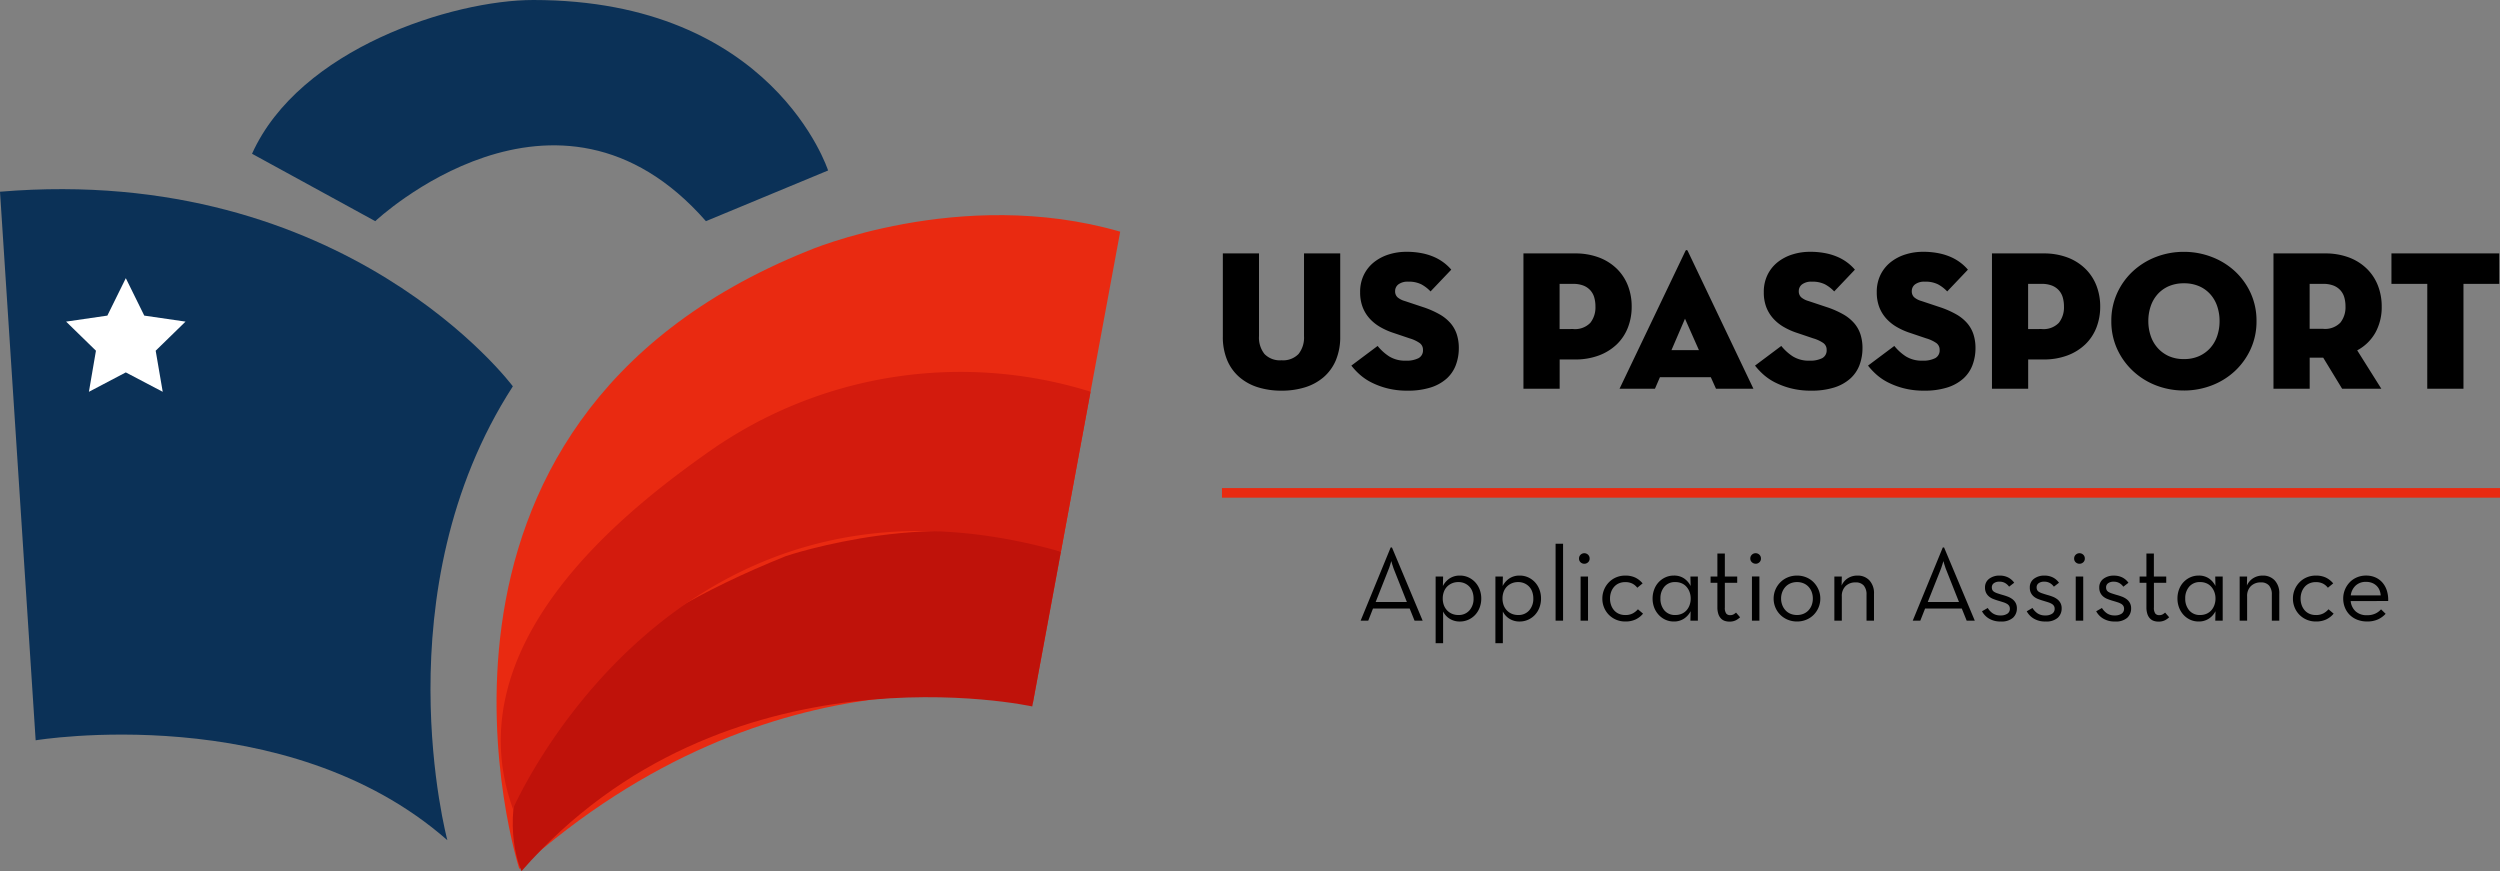
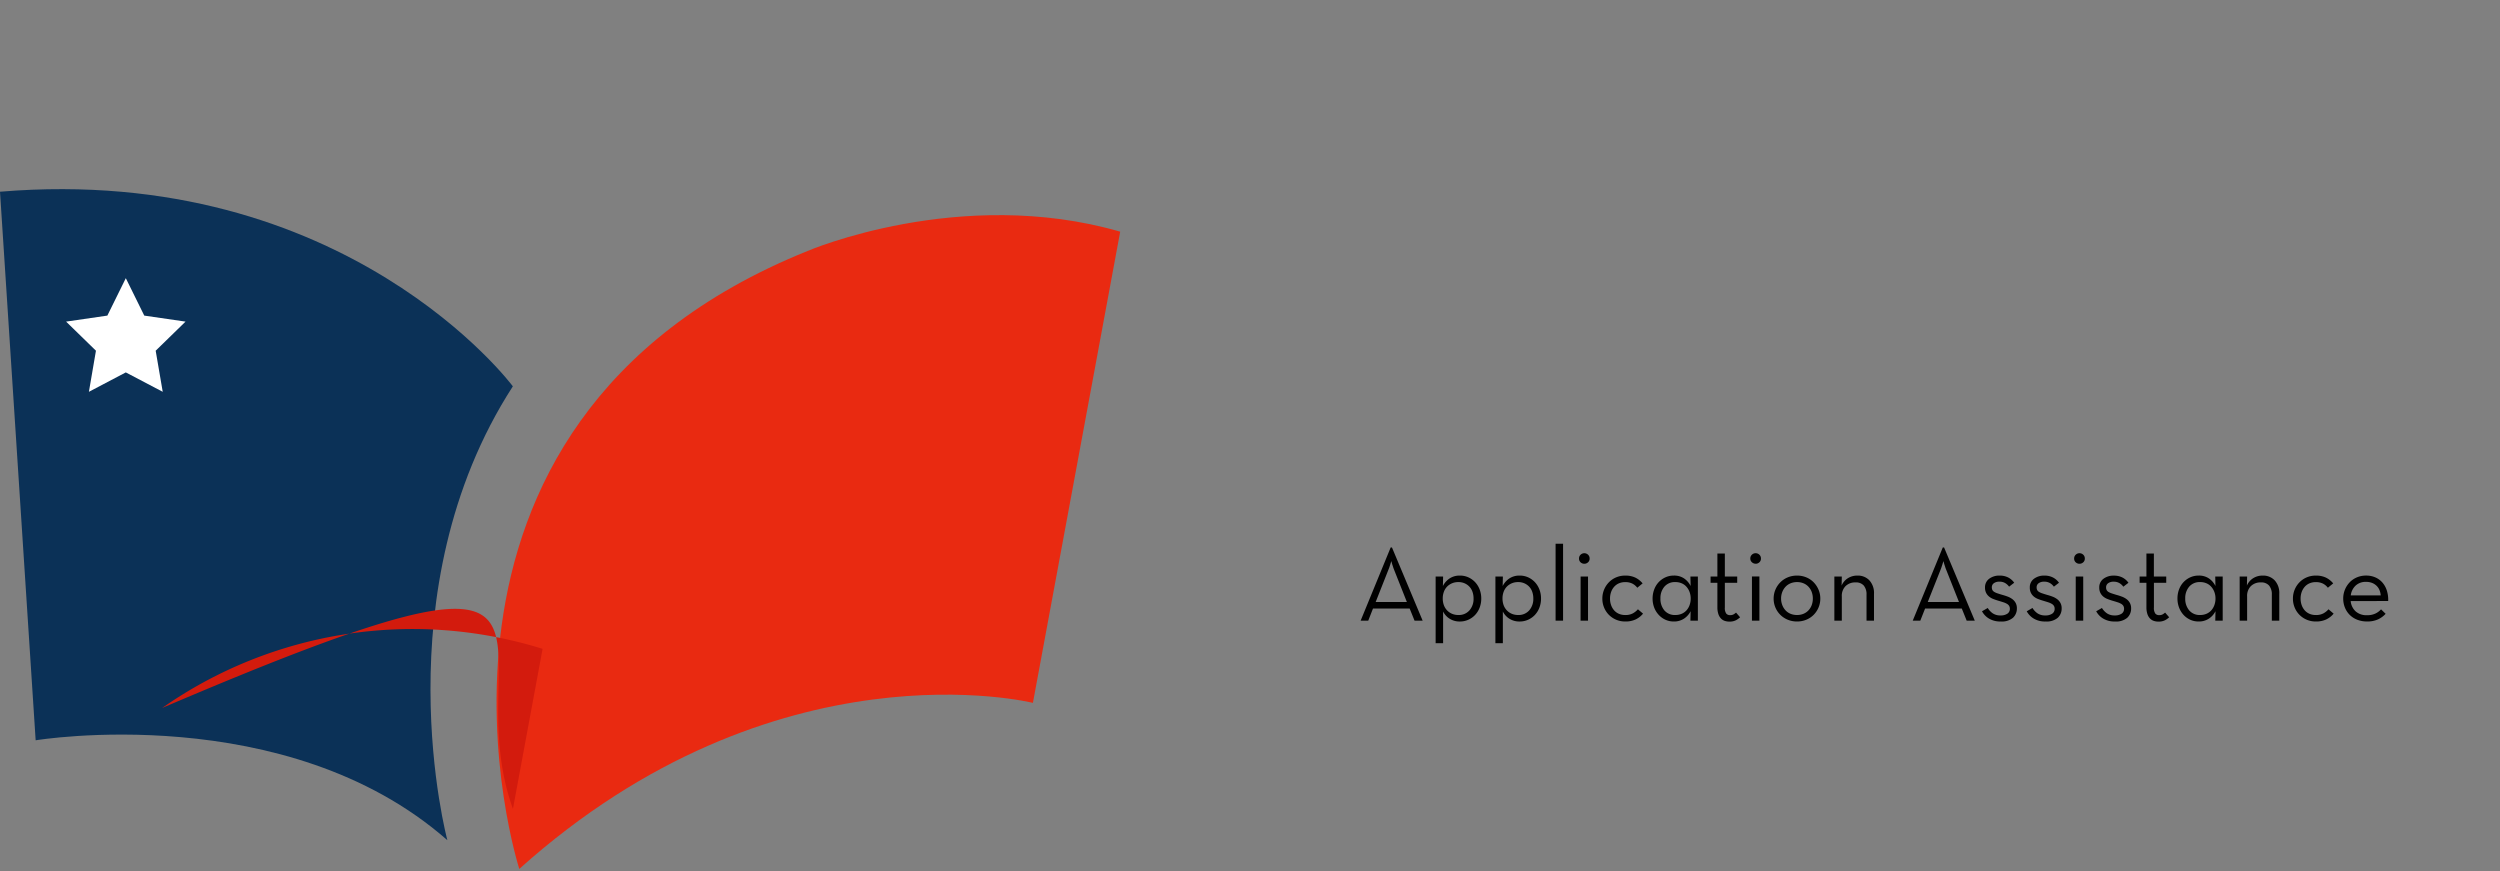
<svg xmlns="http://www.w3.org/2000/svg" width="260.5" height="90.775" viewBox="0 0 260.5 90.775">
  <rect x="0" y="0" width="260.5" height="90.775" fill="#808080" stroke="none" />
  <g id="Group_1" data-name="Group 1" transform="translate(-141 -10.651)">
    <path id="Path_1" data-name="Path 1" d="M154.482,188.7l3.715,57.162s26.11-4.336,42.9,10.408c0,0-6.964-25.941,6.824-47.291C207.925,208.976,190.577,185.69,154.482,188.7Z" transform="translate(-13.482 -158.072)" fill="#0b3157" />
-     <path id="Path_2" data-name="Path 2" d="M207.207,181.545s18.874-17.777,34.457,0l12.729-5.281S248.688,158.5,223.668,158.5c-8.349,0-24.362,5.048-29.3,16.021Z" transform="translate(-27.106 -147.849)" fill="#0b3157" />
    <path id="Path_3" data-name="Path 3" d="M235.433,260.67s-14.9-46.264,30.032-64.387c0,0,15.907-6.839,32.583-2.014l-9.095,49.1S262.179,236.686,235.433,260.67Z" transform="translate(-40.323 -159.478)" fill="#e92a11" />
-     <path id="Path_4" data-name="Path 4" d="M236.54,277.978s-8.69-18.276,27.558-32.834c0,0,16.518-5.571,28.649-.45l-2.986,16.12S257.728,253.731,236.54,277.978Z" transform="translate(-41.2 -176.551)" fill="#bf120a" />
-     <path id="Path_5" data-name="Path 5" d="M235,262.889s16.562-38.327,57.1-26.794l3.089-16.676a45.5,45.5,0,0,0-39.644,6.162C246.833,231.7,228.814,245.645,235,262.889Z" transform="translate(-40.552 -167.952)" fill="#d31b0d" />
+     <path id="Path_5" data-name="Path 5" d="M235,262.889l3.089-16.676a45.5,45.5,0,0,0-39.644,6.162C246.833,231.7,228.814,245.645,235,262.889Z" transform="translate(-40.552 -167.952)" fill="#d31b0d" />
    <path id="Path_6" data-name="Path 6" d="M171.165,202.523l1.923,3.9,4.3.625-3.111,3.033.734,4.282-3.846-2.022-3.846,2.022.734-4.282-3.111-3.033,4.3-.625Z" transform="translate(-17.055 -162.886)" fill="#fff" />
-     <path id="Path_7" data-name="Path 7" d="M6.947,3.5A8.111,8.111,0,0,1,4.5,3.152,5.431,5.431,0,0,1,2.563,2.095,4.787,4.787,0,0,1,1.288.333,6.245,6.245,0,0,1,.832-2.155V-10.8H4.6V-2.18a2.742,2.742,0,0,0,.57,1.859A2.229,2.229,0,0,0,6.947.333,2.229,2.229,0,0,0,8.72-.322,2.742,2.742,0,0,0,9.29-2.18V-10.8h3.773v8.644A6.245,6.245,0,0,1,12.607.333a4.787,4.787,0,0,1-1.275,1.762A5.431,5.431,0,0,1,9.394,3.152,8.111,8.111,0,0,1,6.947,3.5Zm13.122,0a8.343,8.343,0,0,1-2.125-.249,7.988,7.988,0,0,1-1.658-.622,5.681,5.681,0,0,1-1.223-.84,7.033,7.033,0,0,1-.84-.9L16.96-1.16a5.143,5.143,0,0,0,1.2,1.088A3.132,3.132,0,0,0,19.9.374,2.743,2.743,0,0,0,21.22.115a.906.906,0,0,0,.466-.86.847.847,0,0,0-.342-.715A3.633,3.633,0,0,0,20.3-1.948l-1.658-.56a7.255,7.255,0,0,1-1.41-.622,4.556,4.556,0,0,1-1.109-.891,3.807,3.807,0,0,1-.726-1.192,4.282,4.282,0,0,1-.259-1.544,4.028,4.028,0,0,1,.394-1.824A3.821,3.821,0,0,1,16.6-9.9a4.752,4.752,0,0,1,1.544-.8,6.064,6.064,0,0,1,1.8-.269,8.113,8.113,0,0,1,1.669.155,6.074,6.074,0,0,1,1.3.415,5.023,5.023,0,0,1,.985.591,4.782,4.782,0,0,1,.736.7L22.474-6.84a3.838,3.838,0,0,0-.954-.736,2.879,2.879,0,0,0-1.368-.28,1.6,1.6,0,0,0-1.026.28.863.863,0,0,0-.342.694.847.847,0,0,0,.238.643,1.964,1.964,0,0,0,.757.394l1.866.622a9.478,9.478,0,0,1,1.783.777,4.291,4.291,0,0,1,1.161.954,3.406,3.406,0,0,1,.632,1.161,4.616,4.616,0,0,1,.2,1.379A5.012,5.012,0,0,1,25.107.84a3.6,3.6,0,0,1-.964,1.41,4.558,4.558,0,0,1-1.669.922A7.776,7.776,0,0,1,20.07,3.5ZM37.325-2.922a2.211,2.211,0,0,0,1.8-.648,2.587,2.587,0,0,0,.532-1.694,3.392,3.392,0,0,0-.125-.951,1.885,1.885,0,0,0-.407-.742,1.917,1.917,0,0,0-.719-.492,2.891,2.891,0,0,0-1.084-.178h-1.4v4.706ZM35.928,3.3H32.155V-10.8H37.5a6.979,6.979,0,0,1,2.529.425A5.352,5.352,0,0,1,41.888-9.2a4.985,4.985,0,0,1,1.151,1.752,5.944,5.944,0,0,1,.394,2.187,5.944,5.944,0,0,1-.394,2.187,4.883,4.883,0,0,1-1.151,1.741A5.433,5.433,0,0,1,40.033-.175,6.979,6.979,0,0,1,37.5.25H35.928ZM48.988-4,47.579-.725h2.861Zm-3.13,7.3h-3.69L49.03-11.048q.041-.1.124-.1t.124.1L56.119,3.3h-3.9l-.539-1.2H46.376ZM62.131,3.5a8.343,8.343,0,0,1-2.125-.249,7.988,7.988,0,0,1-1.658-.622,5.681,5.681,0,0,1-1.223-.84,7.033,7.033,0,0,1-.84-.9L59.022-1.16a5.143,5.143,0,0,0,1.2,1.088,3.132,3.132,0,0,0,1.741.446A2.743,2.743,0,0,0,63.282.115a.906.906,0,0,0,.466-.86.847.847,0,0,0-.342-.715,3.633,3.633,0,0,0-1.047-.487L60.7-2.508a7.255,7.255,0,0,1-1.41-.622,4.556,4.556,0,0,1-1.109-.891,3.807,3.807,0,0,1-.726-1.192A4.282,4.282,0,0,1,57.2-6.757a4.028,4.028,0,0,1,.394-1.824A3.821,3.821,0,0,1,58.659-9.9a4.752,4.752,0,0,1,1.544-.8,6.065,6.065,0,0,1,1.8-.269,8.113,8.113,0,0,1,1.669.155,6.075,6.075,0,0,1,1.3.415,5.023,5.023,0,0,1,.985.591,4.782,4.782,0,0,1,.736.7L64.536-6.84a3.838,3.838,0,0,0-.954-.736,2.879,2.879,0,0,0-1.368-.28,1.6,1.6,0,0,0-1.026.28.863.863,0,0,0-.342.694.847.847,0,0,0,.238.643,1.964,1.964,0,0,0,.757.394l1.866.622a9.478,9.478,0,0,1,1.783.777,4.291,4.291,0,0,1,1.161.954,3.406,3.406,0,0,1,.632,1.161,4.616,4.616,0,0,1,.2,1.379A5.012,5.012,0,0,1,67.169.84,3.6,3.6,0,0,1,66.2,2.25a4.558,4.558,0,0,1-1.669.922A7.776,7.776,0,0,1,62.131,3.5Zm11.775,0a8.343,8.343,0,0,1-2.125-.249,7.988,7.988,0,0,1-1.658-.622,5.681,5.681,0,0,1-1.223-.84,7.033,7.033,0,0,1-.84-.9L70.8-1.16A5.143,5.143,0,0,0,72-.072,3.132,3.132,0,0,0,73.74.374,2.743,2.743,0,0,0,75.056.115a.906.906,0,0,0,.466-.86.847.847,0,0,0-.342-.715,3.633,3.633,0,0,0-1.047-.487l-1.658-.56a7.255,7.255,0,0,1-1.41-.622,4.556,4.556,0,0,1-1.109-.891,3.807,3.807,0,0,1-.726-1.192,4.281,4.281,0,0,1-.259-1.544,4.028,4.028,0,0,1,.394-1.824A3.821,3.821,0,0,1,70.434-9.9a4.752,4.752,0,0,1,1.544-.8,6.064,6.064,0,0,1,1.8-.269,8.113,8.113,0,0,1,1.669.155,6.075,6.075,0,0,1,1.3.415,5.022,5.022,0,0,1,.985.591,4.782,4.782,0,0,1,.736.7L76.311-6.84a3.837,3.837,0,0,0-.954-.736,2.879,2.879,0,0,0-1.368-.28,1.6,1.6,0,0,0-1.026.28.863.863,0,0,0-.342.694.847.847,0,0,0,.238.643,1.964,1.964,0,0,0,.757.394l1.866.622a9.478,9.478,0,0,1,1.783.777,4.291,4.291,0,0,1,1.161.954,3.406,3.406,0,0,1,.632,1.161,4.616,4.616,0,0,1,.2,1.379A5.012,5.012,0,0,1,78.943.84a3.6,3.6,0,0,1-.964,1.41,4.558,4.558,0,0,1-1.669.922A7.776,7.776,0,0,1,73.906,3.5ZM86.145-2.922a2.211,2.211,0,0,0,1.8-.648,2.587,2.587,0,0,0,.532-1.694,3.392,3.392,0,0,0-.125-.951,1.885,1.885,0,0,0-.407-.742,1.917,1.917,0,0,0-.719-.492,2.891,2.891,0,0,0-1.084-.178h-1.4v4.706ZM84.748,3.3H80.975V-10.8h5.348a6.979,6.979,0,0,1,2.529.425A5.352,5.352,0,0,1,90.708-9.2a4.986,4.986,0,0,1,1.151,1.752,5.944,5.944,0,0,1,.394,2.187,5.944,5.944,0,0,1-.394,2.187,4.883,4.883,0,0,1-1.151,1.741A5.433,5.433,0,0,1,88.852-.175,6.979,6.979,0,0,1,86.323.25H84.748ZM100.98.208A3.771,3.771,0,0,0,102.555-.1a3.482,3.482,0,0,0,1.161-.84,3.582,3.582,0,0,0,.726-1.254,4.762,4.762,0,0,0,.249-1.555,4.762,4.762,0,0,0-.249-1.555,3.582,3.582,0,0,0-.726-1.254,3.363,3.363,0,0,0-1.161-.829,3.884,3.884,0,0,0-1.575-.3,3.884,3.884,0,0,0-1.576.3,3.363,3.363,0,0,0-1.161.829,3.582,3.582,0,0,0-.726,1.254,4.762,4.762,0,0,0-.249,1.555A4.762,4.762,0,0,0,97.518-2.2a3.582,3.582,0,0,0,.726,1.254A3.482,3.482,0,0,0,99.4-.1,3.771,3.771,0,0,0,100.98.208Zm0,3.275a7.982,7.982,0,0,1-2.9-.529,7.419,7.419,0,0,1-2.4-1.493A7.219,7.219,0,0,1,94.025-.828a6.9,6.9,0,0,1-.612-2.923,6.9,6.9,0,0,1,.612-2.923,7.1,7.1,0,0,1,1.648-2.28,7.512,7.512,0,0,1,2.4-1.482,7.982,7.982,0,0,1,2.9-.529,8.008,8.008,0,0,1,2.892.529,7.486,7.486,0,0,1,2.415,1.482,7.1,7.1,0,0,1,1.648,2.28,6.9,6.9,0,0,1,.612,2.923,6.9,6.9,0,0,1-.612,2.923,7.219,7.219,0,0,1-1.648,2.291,7.393,7.393,0,0,1-2.415,1.493A8.008,8.008,0,0,1,100.98,3.484Zm14.5-6.426a2.217,2.217,0,0,0,1.8-.646,2.568,2.568,0,0,0,.532-1.687,3.364,3.364,0,0,0-.125-.947,1.874,1.874,0,0,0-.407-.739,1.918,1.918,0,0,0-.719-.489,2.9,2.9,0,0,0-1.084-.177h-1.4v4.685Zm6.066,6.24H117.46L115.491.063h-1.41V3.3h-3.773V-10.8h5.348a6.979,6.979,0,0,1,2.529.425A5.352,5.352,0,0,1,120.041-9.2a4.985,4.985,0,0,1,1.151,1.752,5.944,5.944,0,0,1,.394,2.187,5.463,5.463,0,0,1-.653,2.705,4.717,4.717,0,0,1-1.9,1.855Zm4.789-10.925H122.6V-10.8h11.236v3.172h-3.731V3.3h-3.773Z" transform="translate(267.588 47.858)" />
    <path id="Path_8" data-name="Path 8" d="M5.224-1.87,3.892-5.231q-.055-.134-.105-.289T3.693-5.81q-.044-.156-.089-.323-.055.167-.1.323-.044.134-.094.289T3.3-5.231L1.972-1.87ZM3.537-7.554H3.67L6.867.072H6.023L5.513-1.193H1.695L1.2.072H.407ZM10.591-.516A1.46,1.46,0,0,0,11.747-1a1.811,1.811,0,0,0,.426-1.242,2.067,2.067,0,0,0-.111-.685,1.49,1.49,0,0,0-.321-.54,1.535,1.535,0,0,0-.5-.351,1.588,1.588,0,0,0-.653-.128,1.667,1.667,0,0,0-.664.128,1.568,1.568,0,0,0-.514.351,1.51,1.51,0,0,0-.332.54,1.978,1.978,0,0,0-.116.685,2.012,2.012,0,0,0,.116.7A1.567,1.567,0,0,0,9.413-1a1.527,1.527,0,0,0,.514.356A1.667,1.667,0,0,0,10.591-.516ZM8.221-4.523H9l-.022.988a2.09,2.09,0,0,1,.686-.783,1.885,1.885,0,0,1,1.1-.305,2.079,2.079,0,0,1,.869.183,2.215,2.215,0,0,1,.7.5,2.311,2.311,0,0,1,.47.755,2.582,2.582,0,0,1,.172.949,2.613,2.613,0,0,1-.172.96,2.311,2.311,0,0,1-.47.755,2.2,2.2,0,0,1-.708.5,2.117,2.117,0,0,1-.874.183A1.93,1.93,0,0,1,9.673-.133,1.848,1.848,0,0,1,9-.883V2.425H8.221Zm8.6,4.007A1.46,1.46,0,0,0,17.974-1,1.811,1.811,0,0,0,18.4-2.242a2.067,2.067,0,0,0-.111-.685,1.49,1.49,0,0,0-.321-.54,1.535,1.535,0,0,0-.5-.351,1.588,1.588,0,0,0-.653-.128,1.667,1.667,0,0,0-.664.128,1.568,1.568,0,0,0-.514.351,1.51,1.51,0,0,0-.332.54,1.978,1.978,0,0,0-.116.685,2.012,2.012,0,0,0,.116.7A1.567,1.567,0,0,0,15.64-1a1.527,1.527,0,0,0,.514.356A1.667,1.667,0,0,0,16.818-.516Zm-2.37-4.007h.777l-.022.988a2.09,2.09,0,0,1,.686-.783,1.885,1.885,0,0,1,1.1-.305,2.079,2.079,0,0,1,.869.183,2.215,2.215,0,0,1,.7.5,2.311,2.311,0,0,1,.47.755,2.582,2.582,0,0,1,.172.949,2.613,2.613,0,0,1-.172.96,2.311,2.311,0,0,1-.47.755,2.2,2.2,0,0,1-.708.5,2.117,2.117,0,0,1-.874.183A1.93,1.93,0,0,1,15.9-.133a1.848,1.848,0,0,1-.675-.749V2.425h-.777ZM20.72-7.942H21.5V.072H20.72Zm2.608,3.419H24.1v4.6h-.777Zm.388-1.332a.563.563,0,0,1-.388-.15.5.5,0,0,1-.166-.394.522.522,0,0,1,.166-.4.551.551,0,0,1,.388-.155A.551.551,0,0,1,24.1-6.8a.522.522,0,0,1,.166.4.5.5,0,0,1-.166.394A.563.563,0,0,1,23.716-5.855ZM27.979.161a2.4,2.4,0,0,1-.943-.183,2.351,2.351,0,0,1-.755-.505,2.336,2.336,0,0,1-.505-.76,2.409,2.409,0,0,1-.183-.938,2.409,2.409,0,0,1,.183-.938,2.4,2.4,0,0,1,.505-.766,2.308,2.308,0,0,1,.755-.511,2.4,2.4,0,0,1,.943-.183,2.372,2.372,0,0,1,1.054.213,2.3,2.3,0,0,1,.755.6l-.555.455a1.491,1.491,0,0,0-.516-.433,1.611,1.611,0,0,0-.738-.155,1.638,1.638,0,0,0-.66.128,1.4,1.4,0,0,0-.5.362,1.663,1.663,0,0,0-.316.546,2.011,2.011,0,0,0-.111.679,2.011,2.011,0,0,0,.111.679,1.663,1.663,0,0,0,.316.546,1.4,1.4,0,0,0,.5.362,1.638,1.638,0,0,0,.66.128,1.614,1.614,0,0,0,.788-.172,1.95,1.95,0,0,0,.533-.427l.533.455a2.287,2.287,0,0,1-.766.6A2.468,2.468,0,0,1,27.979.161ZM33.2-.516a1.638,1.638,0,0,0,.66-.128,1.431,1.431,0,0,0,.5-.356,1.662,1.662,0,0,0,.322-.546,1.972,1.972,0,0,0,.117-.685,1.925,1.925,0,0,0-.117-.679,1.743,1.743,0,0,0-.322-.546,1.4,1.4,0,0,0-.5-.362,1.638,1.638,0,0,0-.66-.128,1.425,1.425,0,0,0-1.143.479,1.815,1.815,0,0,0-.411,1.225A1.853,1.853,0,0,0,32.052-1,1.418,1.418,0,0,0,33.2-.516Zm-.166.677a2.053,2.053,0,0,1-.866-.183,2.174,2.174,0,0,1-.694-.5A2.362,2.362,0,0,1,31-1.277a2.606,2.606,0,0,1-.172-.96A2.651,2.651,0,0,1,31-3.186a2.239,2.239,0,0,1,.466-.755,2.221,2.221,0,0,1,.7-.5,2.09,2.09,0,0,1,.871-.183,1.847,1.847,0,0,1,1.077.3,2.062,2.062,0,0,1,.677.788l-.022-.988h.777v4.6h-.777l.022-.988a2.008,2.008,0,0,1-.683.771A1.88,1.88,0,0,1,33.029.161Zm5.794.011a1.485,1.485,0,0,1-.49-.078.979.979,0,0,1-.393-.255,1.228,1.228,0,0,1-.265-.461,2.184,2.184,0,0,1-.1-.694V-3.868h-.71v-.655h.71v-2.4h.777v2.4h1.288v.655H38.357V-1.3a1,1,0,0,0,.144.633.5.5,0,0,0,.4.166.719.719,0,0,0,.372-.083,1.61,1.61,0,0,0,.25-.183l.422.488a1.9,1.9,0,0,1-.427.305A1.427,1.427,0,0,1,38.823.172Zm2.353-4.7h.777v4.6h-.777Zm.388-1.332a.562.562,0,0,1-.388-.15A.5.5,0,0,1,41.01-6.4a.522.522,0,0,1,.167-.4.551.551,0,0,1,.388-.155.551.551,0,0,1,.388.155.522.522,0,0,1,.166.4.5.5,0,0,1-.166.394A.563.563,0,0,1,41.565-5.855ZM45.883-.516a1.709,1.709,0,0,0,.671-.127,1.5,1.5,0,0,0,.52-.36,1.613,1.613,0,0,0,.335-.548,1.936,1.936,0,0,0,.117-.68,1.936,1.936,0,0,0-.117-.68,1.613,1.613,0,0,0-.335-.548,1.5,1.5,0,0,0-.52-.36,1.709,1.709,0,0,0-.671-.127,1.751,1.751,0,0,0-.676.127,1.492,1.492,0,0,0-.525.36,1.688,1.688,0,0,0-.341.548,1.856,1.856,0,0,0-.123.68,1.856,1.856,0,0,0,.123.68A1.688,1.688,0,0,0,44.681-1a1.492,1.492,0,0,0,.525.36A1.751,1.751,0,0,0,45.883-.516Zm0,.677a2.508,2.508,0,0,1-.966-.183,2.385,2.385,0,0,1-.771-.505,2.365,2.365,0,0,1-.516-.76,2.347,2.347,0,0,1-.189-.938,2.347,2.347,0,0,1,.189-.938,2.43,2.43,0,0,1,.516-.766,2.34,2.34,0,0,1,.771-.511,2.508,2.508,0,0,1,.966-.183,2.479,2.479,0,0,1,.955.183,2.279,2.279,0,0,1,.766.511,2.479,2.479,0,0,1,.511.766,2.347,2.347,0,0,1,.189.938,2.347,2.347,0,0,1-.189.938,2.411,2.411,0,0,1-.511.76,2.322,2.322,0,0,1-.766.505A2.478,2.478,0,0,1,45.883.161Zm3.885-4.684h.777l-.022.943a1.7,1.7,0,0,1,.655-.771,1.838,1.838,0,0,1,1-.272,1.642,1.642,0,0,1,1.243.5,1.943,1.943,0,0,1,.477,1.4v2.8H53.12V-2.636a1.415,1.415,0,0,0-.283-.943,1.067,1.067,0,0,0-.86-.333,1.426,1.426,0,0,0-1.038.383,1.425,1.425,0,0,0-.394,1.071V.072h-.777ZM62.754-1.87,61.422-5.231q-.056-.134-.105-.289t-.094-.289q-.044-.156-.089-.323-.055.167-.1.323-.044.134-.094.289t-.105.289L59.5-1.87ZM61.067-7.554H61.2L64.4.072h-.844l-.511-1.265H59.224l-.5,1.265h-.788ZM67.116.161a2.268,2.268,0,0,1-1.254-.316,1.979,1.979,0,0,1-.71-.749l.6-.344a1.8,1.8,0,0,0,.516.555,1.389,1.389,0,0,0,.816.222A1.223,1.223,0,0,0,67.8-.655a.588.588,0,0,0,.255-.505.569.569,0,0,0-.078-.311.663.663,0,0,0-.228-.211,1.864,1.864,0,0,0-.372-.161q-.222-.072-.522-.161-.266-.078-.522-.178a1.622,1.622,0,0,1-.444-.255,1.2,1.2,0,0,1-.305-.383,1.193,1.193,0,0,1-.117-.549,1.089,1.089,0,0,1,.438-.927,1.739,1.739,0,0,1,1.071-.327,1.923,1.923,0,0,1,.91.2,1.762,1.762,0,0,1,.622.544l-.533.411a1.336,1.336,0,0,0-.422-.383,1.149,1.149,0,0,0-.577-.139.95.95,0,0,0-.588.161.511.511,0,0,0-.211.427.618.618,0,0,0,.056.277.506.506,0,0,0,.183.194,1.54,1.54,0,0,0,.339.155q.211.072.511.161a5.94,5.94,0,0,1,.566.183,1.928,1.928,0,0,1,.488.266,1.239,1.239,0,0,1,.339.394,1.164,1.164,0,0,1,.128.566,1.3,1.3,0,0,1-.405.977A1.783,1.783,0,0,1,67.116.161Zm4.662,0a2.269,2.269,0,0,1-1.254-.316,1.978,1.978,0,0,1-.71-.749l.6-.344a1.8,1.8,0,0,0,.516.555,1.389,1.389,0,0,0,.816.222,1.223,1.223,0,0,0,.721-.183.588.588,0,0,0,.255-.505.569.569,0,0,0-.078-.311.663.663,0,0,0-.228-.211,1.863,1.863,0,0,0-.372-.161q-.222-.072-.522-.161-.266-.078-.522-.178a1.622,1.622,0,0,1-.444-.255,1.2,1.2,0,0,1-.305-.383,1.193,1.193,0,0,1-.117-.549,1.089,1.089,0,0,1,.438-.927,1.739,1.739,0,0,1,1.071-.327,1.923,1.923,0,0,1,.91.2,1.762,1.762,0,0,1,.622.544l-.533.411a1.336,1.336,0,0,0-.422-.383,1.149,1.149,0,0,0-.577-.139.95.95,0,0,0-.588.161.511.511,0,0,0-.211.427.618.618,0,0,0,.055.277.506.506,0,0,0,.183.194,1.539,1.539,0,0,0,.339.155q.211.072.511.161a5.938,5.938,0,0,1,.566.183,1.928,1.928,0,0,1,.488.266,1.238,1.238,0,0,1,.339.394,1.164,1.164,0,0,1,.128.566,1.3,1.3,0,0,1-.405.977A1.783,1.783,0,0,1,71.778.161ZM74.92-4.523H75.7v4.6H74.92Zm.388-1.332a.563.563,0,0,1-.388-.15.5.5,0,0,1-.166-.394.522.522,0,0,1,.166-.4.551.551,0,0,1,.388-.155A.551.551,0,0,1,75.7-6.8a.522.522,0,0,1,.166.4.5.5,0,0,1-.166.394A.563.563,0,0,1,75.308-5.855ZM79.015.161a2.268,2.268,0,0,1-1.254-.316,1.979,1.979,0,0,1-.71-.749l.6-.344a1.8,1.8,0,0,0,.516.555,1.389,1.389,0,0,0,.816.222A1.223,1.223,0,0,0,79.7-.655a.588.588,0,0,0,.255-.505.569.569,0,0,0-.078-.311.663.663,0,0,0-.228-.211,1.863,1.863,0,0,0-.372-.161Q79.06-1.915,78.76-2q-.266-.078-.522-.178a1.621,1.621,0,0,1-.444-.255,1.2,1.2,0,0,1-.305-.383,1.193,1.193,0,0,1-.117-.549,1.089,1.089,0,0,1,.438-.927,1.739,1.739,0,0,1,1.071-.327,1.923,1.923,0,0,1,.91.2,1.762,1.762,0,0,1,.622.544l-.533.411a1.336,1.336,0,0,0-.422-.383,1.149,1.149,0,0,0-.577-.139.95.95,0,0,0-.588.161.511.511,0,0,0-.211.427.618.618,0,0,0,.055.277.506.506,0,0,0,.183.194,1.539,1.539,0,0,0,.339.155q.211.072.511.161a5.94,5.94,0,0,1,.566.183,1.928,1.928,0,0,1,.488.266,1.239,1.239,0,0,1,.339.394,1.164,1.164,0,0,1,.128.566,1.3,1.3,0,0,1-.405.977A1.783,1.783,0,0,1,79.015.161Zm4.518.011a1.485,1.485,0,0,1-.49-.078.979.979,0,0,1-.393-.255,1.228,1.228,0,0,1-.265-.461,2.184,2.184,0,0,1-.1-.694V-3.868h-.71v-.655h.71v-2.4h.777v2.4h1.288v.655H83.067V-1.3a1,1,0,0,0,.144.633.5.5,0,0,0,.4.166.719.719,0,0,0,.372-.083,1.611,1.611,0,0,0,.25-.183l.422.488a1.9,1.9,0,0,1-.427.305A1.427,1.427,0,0,1,83.533.172Zm4.351-.688a1.638,1.638,0,0,0,.66-.128,1.431,1.431,0,0,0,.5-.356,1.662,1.662,0,0,0,.322-.546,1.972,1.972,0,0,0,.117-.685,1.925,1.925,0,0,0-.117-.679,1.743,1.743,0,0,0-.322-.546,1.4,1.4,0,0,0-.5-.362,1.638,1.638,0,0,0-.66-.128,1.425,1.425,0,0,0-1.143.479,1.815,1.815,0,0,0-.411,1.225A1.853,1.853,0,0,0,86.741-1,1.418,1.418,0,0,0,87.884-.516Zm-.166.677a2.053,2.053,0,0,1-.866-.183,2.174,2.174,0,0,1-.694-.5,2.362,2.362,0,0,1-.466-.755,2.606,2.606,0,0,1-.172-.96,2.651,2.651,0,0,1,.167-.949,2.238,2.238,0,0,1,.466-.755,2.221,2.221,0,0,1,.7-.5,2.09,2.09,0,0,1,.871-.183,1.847,1.847,0,0,1,1.077.3,2.062,2.062,0,0,1,.677.788l-.022-.988h.777v4.6H89.46l.022-.988a2.008,2.008,0,0,1-.683.771A1.88,1.88,0,0,1,87.718.161ZM92-4.523h.777l-.022.943a1.7,1.7,0,0,1,.655-.771,1.838,1.838,0,0,1,1-.272,1.642,1.642,0,0,1,1.243.5,1.943,1.943,0,0,1,.477,1.4v2.8h-.777V-2.636a1.415,1.415,0,0,0-.283-.943,1.067,1.067,0,0,0-.86-.333,1.426,1.426,0,0,0-1.038.383,1.424,1.424,0,0,0-.394,1.071V.072H92ZM99.938.161a2.4,2.4,0,0,1-.943-.183,2.351,2.351,0,0,1-.755-.505,2.336,2.336,0,0,1-.505-.76,2.409,2.409,0,0,1-.183-.938,2.409,2.409,0,0,1,.183-.938,2.4,2.4,0,0,1,.505-.766,2.308,2.308,0,0,1,.755-.511,2.4,2.4,0,0,1,.943-.183,2.372,2.372,0,0,1,1.054.213,2.3,2.3,0,0,1,.755.6l-.555.455a1.491,1.491,0,0,0-.516-.433,1.611,1.611,0,0,0-.738-.155,1.638,1.638,0,0,0-.66.128,1.4,1.4,0,0,0-.5.362,1.663,1.663,0,0,0-.316.546,2.011,2.011,0,0,0-.111.679,2.011,2.011,0,0,0,.111.679,1.663,1.663,0,0,0,.316.546,1.4,1.4,0,0,0,.5.362,1.638,1.638,0,0,0,.66.128,1.614,1.614,0,0,0,.788-.172,1.95,1.95,0,0,0,.533-.427l.533.455a2.287,2.287,0,0,1-.766.6A2.468,2.468,0,0,1,99.938.161Zm6.76-2.719a1.791,1.791,0,0,0-.128-.555,1.308,1.308,0,0,0-.3-.444,1.443,1.443,0,0,0-.466-.3,1.682,1.682,0,0,0-.638-.111,1.522,1.522,0,0,0-1.082.388,1.664,1.664,0,0,0-.505,1.021Zm-3.13.588A1.679,1.679,0,0,0,104.079-.9a1.686,1.686,0,0,0,1.2.405,1.949,1.949,0,0,0,.877-.178,1.847,1.847,0,0,0,.577-.433l.477.466a2.5,2.5,0,0,1-.788.577,2.647,2.647,0,0,1-1.143.222,2.757,2.757,0,0,1-1.027-.183,2.284,2.284,0,0,1-.783-.505,2.264,2.264,0,0,1-.5-.76,2.474,2.474,0,0,1-.178-.938,2.408,2.408,0,0,1,.183-.938,2.448,2.448,0,0,1,.5-.766,2.233,2.233,0,0,1,.755-.511,2.409,2.409,0,0,1,.938-.183,2.37,2.37,0,0,1,.993.2,2.08,2.08,0,0,1,.738.555,2.367,2.367,0,0,1,.45.844,3.152,3.152,0,0,1,.128,1.054Z" transform="translate(282.372 75.25)" />
-     <line id="Line_1" data-name="Line 1" x2="133.171" transform="translate(268.329 62.008)" fill="none" stroke="#e92a11" stroke-miterlimit="10" stroke-width="1" />
  </g>
</svg>